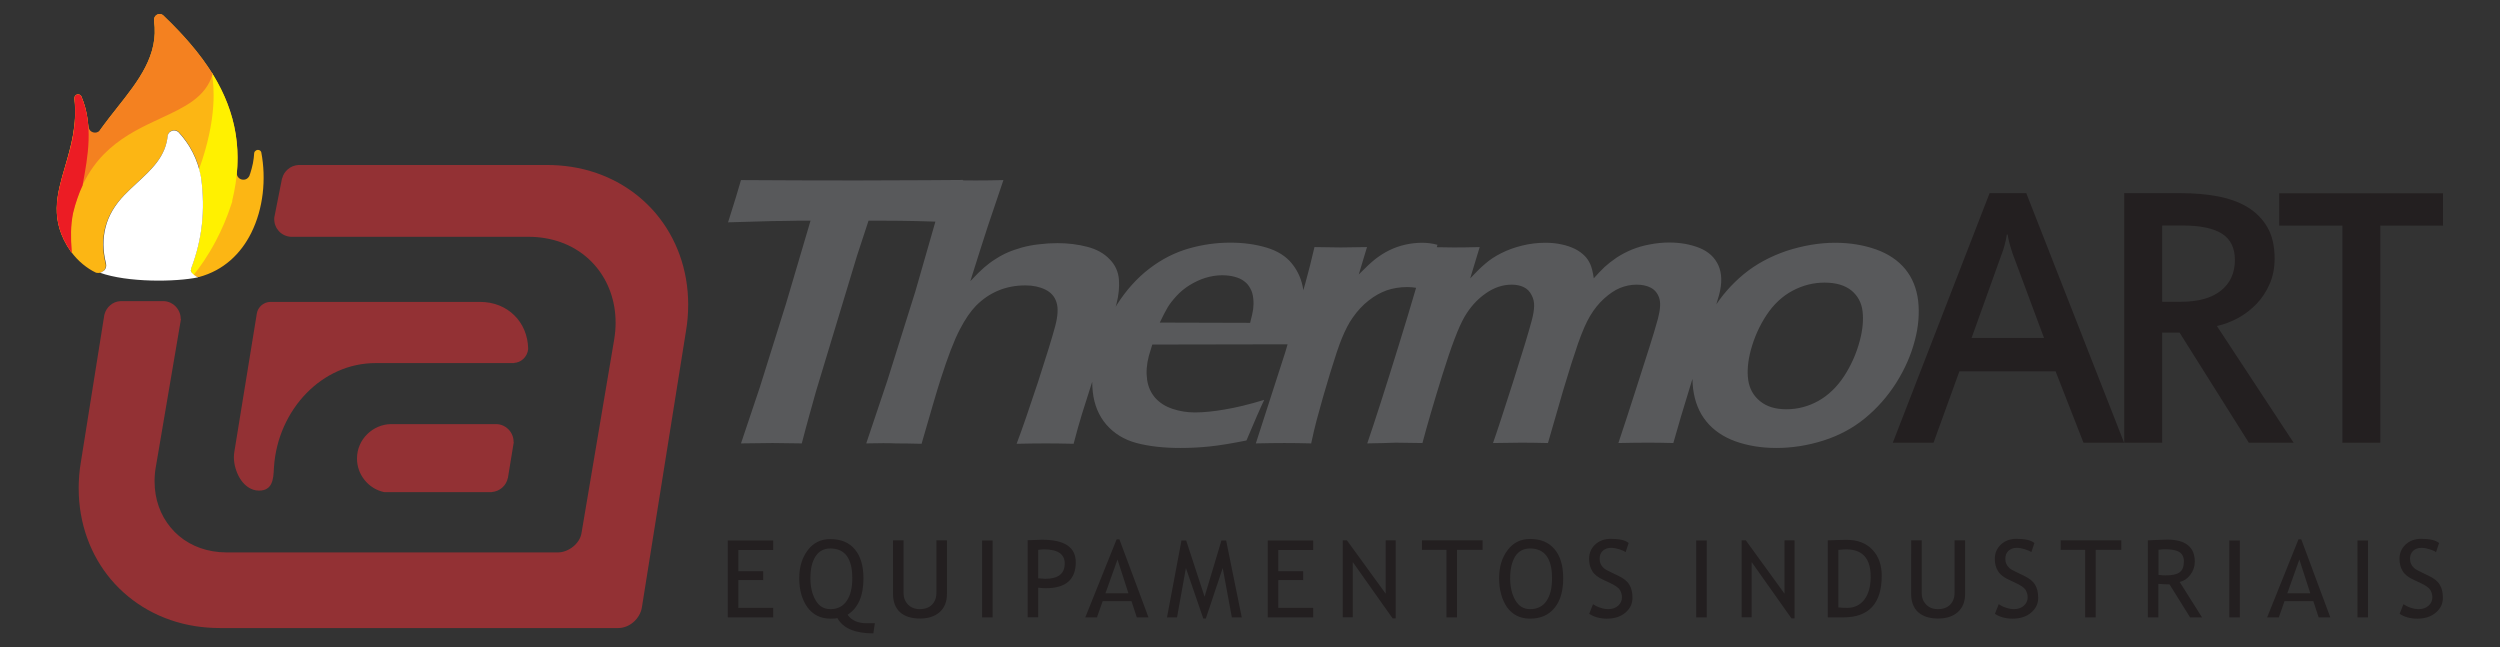
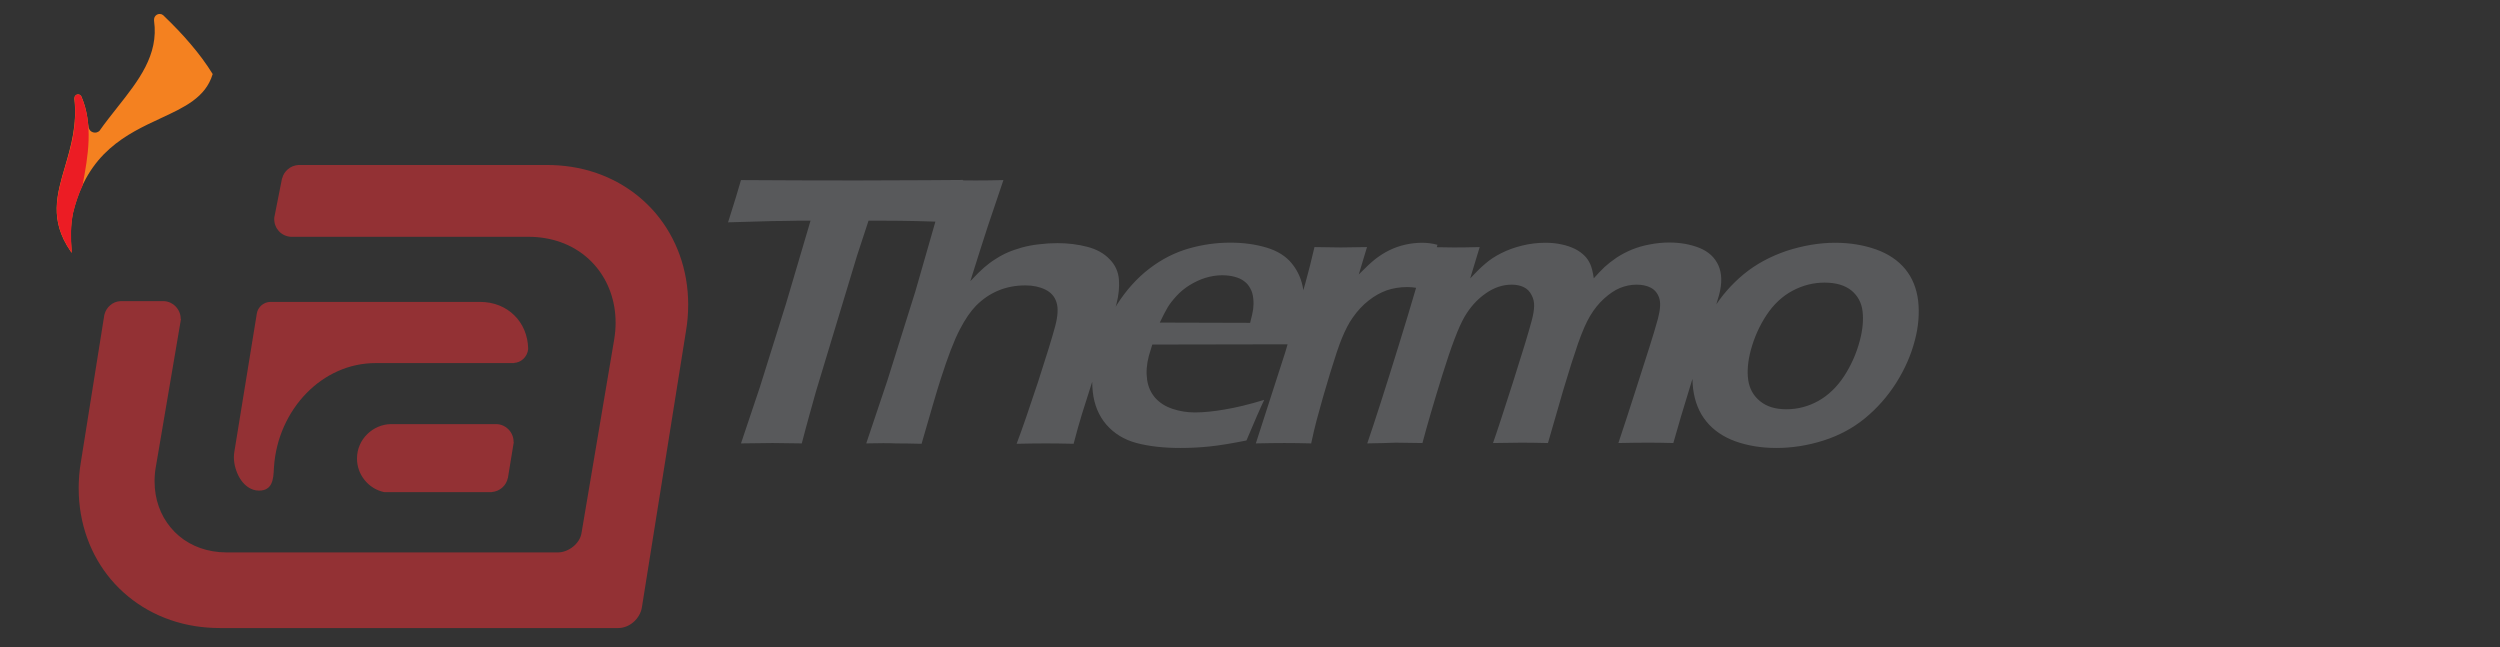
<svg xmlns="http://www.w3.org/2000/svg" id="Camada_1" x="0px" y="0px" viewBox="0 0 197 51" style="enable-background:new 0 0 197 51;" xml:space="preserve">
  <rect x="0" y="0" width="197" height="51" fill="#333333" stroke="none" />
  <style type="text/css">	.st0{fill:#231F20;}	.st1{fill:#58595B;}	.st2{fill-rule:evenodd;clip-rule:evenodd;fill:#933134;}	.st3{fill-rule:evenodd;clip-rule:evenodd;fill:#FCB614;}	.st4{fill-rule:evenodd;clip-rule:evenodd;fill:#FFF100;}	.st5{fill-rule:evenodd;clip-rule:evenodd;fill:#F48120;}	.st6{fill-rule:evenodd;clip-rule:evenodd;fill:#EC1C24;}	.st7{fill-rule:evenodd;clip-rule:evenodd;fill:#FFFFFF;}</style>
  <g>
-     <path class="st0" d="M189.09,48.37l0.3-0.76c0.16,0.11,0.35,0.21,0.58,0.28c0.23,0.08,0.44,0.11,0.62,0.11  c0.32,0,0.58-0.09,0.78-0.27c0.2-0.18,0.3-0.4,0.3-0.67c0-0.2-0.06-0.39-0.16-0.57c-0.11-0.18-0.38-0.37-0.82-0.57l-0.49-0.23  c-0.42-0.19-0.71-0.42-0.87-0.69c-0.17-0.27-0.25-0.59-0.25-0.96c0-0.45,0.16-0.83,0.48-1.13c0.32-0.3,0.73-0.45,1.24-0.45  c0.67,0,1.14,0.11,1.4,0.33l-0.24,0.72c-0.11-0.08-0.28-0.16-0.51-0.23c-0.23-0.07-0.44-0.11-0.63-0.11c-0.28,0-0.5,0.08-0.67,0.24  c-0.16,0.16-0.24,0.37-0.24,0.62c0,0.15,0.03,0.3,0.09,0.42c0.06,0.13,0.14,0.23,0.24,0.32c0.1,0.09,0.32,0.21,0.64,0.36l0.5,0.24  c0.42,0.2,0.71,0.43,0.87,0.7c0.17,0.27,0.25,0.62,0.25,1.04c0,0.46-0.18,0.84-0.55,1.16c-0.37,0.32-0.86,0.48-1.47,0.48  C189.93,48.75,189.47,48.62,189.09,48.37 M185.77,48.65v-6.06h0.83v6.06H185.77z M181.19,44.09l-0.95,2.66h1.81L181.19,44.09z   M182.71,48.65l-0.42-1.28h-2.27l-0.45,1.28h-0.92l2.47-6.15h0.22l2.29,6.15H182.71z M175.67,48.65v-6.06h0.83v6.06H175.67z   M170.09,43.32v1.98c0.2,0.03,0.39,0.04,0.58,0.04c0.5,0,0.86-0.08,1.08-0.24c0.23-0.16,0.34-0.45,0.34-0.86  c0-0.34-0.12-0.59-0.36-0.74c-0.24-0.15-0.63-0.22-1.15-0.22C170.5,43.28,170.33,43.29,170.09,43.32z M172.58,48.65l-1.62-2.6  c-0.19,0-0.48-0.01-0.88-0.04v2.64h-0.83v-6.07c0.03,0,0.25-0.01,0.64-0.03c0.4-0.02,0.69-0.03,0.87-0.03  c1.46,0,2.19,0.58,2.19,1.74c0,0.38-0.12,0.73-0.35,1.03c-0.23,0.31-0.51,0.49-0.84,0.57l1.76,2.79H172.58z M165.14,43.33v5.32  h-0.83v-5.32h-1.93v-0.75h4.78v0.75H165.14z M157.2,48.37l0.3-0.76c0.16,0.11,0.35,0.21,0.58,0.28c0.23,0.08,0.44,0.11,0.62,0.11  c0.32,0,0.58-0.09,0.78-0.27c0.2-0.18,0.3-0.4,0.3-0.67c0-0.2-0.06-0.39-0.16-0.57c-0.11-0.18-0.38-0.37-0.82-0.57l-0.49-0.23  c-0.42-0.19-0.71-0.42-0.87-0.69c-0.17-0.27-0.25-0.59-0.25-0.96c0-0.45,0.16-0.83,0.48-1.13c0.32-0.3,0.73-0.45,1.24-0.45  c0.67,0,1.14,0.11,1.4,0.33l-0.24,0.72c-0.11-0.08-0.28-0.16-0.51-0.23c-0.23-0.07-0.44-0.11-0.63-0.11c-0.28,0-0.5,0.08-0.67,0.24  c-0.16,0.16-0.24,0.37-0.24,0.62c0,0.15,0.03,0.3,0.09,0.42c0.06,0.13,0.14,0.23,0.24,0.32c0.1,0.09,0.32,0.21,0.64,0.36l0.5,0.24  c0.42,0.2,0.71,0.43,0.87,0.7c0.17,0.27,0.25,0.62,0.25,1.04c0,0.46-0.18,0.84-0.55,1.16c-0.37,0.32-0.86,0.48-1.47,0.48  C158.04,48.75,157.58,48.62,157.2,48.37z M150.6,42.58h0.83v4.15c0,0.37,0.12,0.67,0.35,0.91c0.23,0.24,0.54,0.36,0.93,0.36  c0.41,0,0.73-0.12,0.96-0.35c0.23-0.23,0.35-0.55,0.35-0.94v-4.13h0.83v4.22c0,0.61-0.19,1.09-0.57,1.43  c-0.38,0.34-0.9,0.51-1.56,0.51c-0.68,0-1.2-0.17-1.57-0.5c-0.37-0.34-0.55-0.82-0.55-1.45V42.58z M144.86,43.33v4.53  c0.19,0.03,0.41,0.04,0.69,0.04c0.58,0,1.03-0.22,1.36-0.65c0.33-0.43,0.5-1.04,0.5-1.81c0-1.43-0.64-2.15-1.93-2.15  C145.4,43.29,145.19,43.3,144.86,43.33z M145.25,48.65h-1.22v-6.07c0.78-0.03,1.28-0.04,1.5-0.04c0.85,0,1.52,0.26,2.01,0.77  c0.49,0.51,0.74,1.2,0.74,2.06C148.28,47.55,147.27,48.65,145.25,48.65z M141.17,48.73l-3.14-4.44v4.35h-0.79v-6.06h0.33l3.05,4.2  v-4.2h0.79v6.15H141.17z M133.66,48.65v-6.06h0.83v6.06H133.66z M125.23,48.37l0.3-0.76c0.16,0.11,0.35,0.21,0.58,0.28  c0.23,0.08,0.44,0.11,0.62,0.11c0.32,0,0.58-0.09,0.78-0.27c0.2-0.18,0.3-0.4,0.3-0.67c0-0.2-0.06-0.39-0.16-0.57  c-0.11-0.18-0.38-0.37-0.82-0.57l-0.49-0.23c-0.42-0.19-0.71-0.42-0.87-0.69c-0.17-0.27-0.25-0.59-0.25-0.96  c0-0.45,0.16-0.83,0.48-1.13c0.32-0.3,0.73-0.45,1.24-0.45c0.67,0,1.14,0.11,1.4,0.33l-0.24,0.72c-0.11-0.08-0.28-0.16-0.51-0.23  c-0.23-0.07-0.44-0.11-0.63-0.11c-0.28,0-0.5,0.08-0.67,0.24c-0.16,0.16-0.24,0.37-0.24,0.62c0,0.15,0.03,0.3,0.09,0.42  c0.06,0.13,0.14,0.23,0.24,0.32c0.1,0.09,0.32,0.21,0.64,0.36l0.5,0.24c0.42,0.2,0.71,0.43,0.87,0.7c0.17,0.27,0.25,0.62,0.25,1.04  c0,0.46-0.18,0.84-0.55,1.16c-0.37,0.32-0.86,0.48-1.47,0.48C126.08,48.75,125.62,48.62,125.23,48.37z M119,45.56  c0,0.7,0.14,1.28,0.41,1.74c0.27,0.47,0.66,0.7,1.16,0.7c0.56,0,1-0.21,1.29-0.64c0.3-0.43,0.44-1.03,0.44-1.8  c0-1.56-0.58-2.34-1.74-2.34c-0.51,0-0.9,0.21-1.17,0.63C119.14,44.27,119,44.84,119,45.56z M118.13,45.56  c0-0.88,0.22-1.61,0.66-2.2c0.44-0.59,1.03-0.89,1.78-0.89c0.84,0,1.49,0.27,1.94,0.82c0.45,0.54,0.67,1.3,0.67,2.27  c0,1-0.22,1.78-0.68,2.34c-0.45,0.56-1.1,0.85-1.94,0.85c-0.76,0-1.36-0.3-1.8-0.89C118.35,47.26,118.13,46.49,118.13,45.56z   M114.81,43.33v5.32h-0.83v-5.32h-1.93v-0.75h4.78v0.75H114.81z M109.74,48.73l-3.14-4.44v4.35h-0.79v-6.06h0.33l3.05,4.2v-4.2  h0.79v6.15H109.74z M100.73,43.33v1.68h1.96v0.7h-1.96v2.19h2.75v0.75h-3.58v-6.06h3.58v0.75H100.73z M97.07,48.65l-0.72-3.89  l-1.33,3.98h-0.2l-1.37-3.98l-0.7,3.89h-0.79l1.14-6.06h0.37l1.45,4.43l1.33-4.43h0.37l1.23,6.06H97.07z M88.06,44.09l-0.95,2.66  h1.81L88.06,44.09z M89.58,48.65l-0.42-1.28h-2.27l-0.45,1.28h-0.92l2.47-6.15h0.22l2.29,6.15H89.58z M81.81,43.33v2.24  c0.35,0.03,0.54,0.04,0.55,0.04c1.03,0,1.54-0.4,1.54-1.21c0-0.74-0.55-1.11-1.64-1.11C82.15,43.29,82,43.3,81.81,43.33z   M81.81,46.31v2.33h-0.83v-6.07c0.63-0.03,1.01-0.04,1.14-0.04c1.76,0,2.65,0.59,2.65,1.77c0,1.36-0.78,2.05-2.34,2.05  C82.33,46.36,82.12,46.34,81.81,46.31z M77.39,48.65v-6.06h0.83v6.06H77.39z M70.37,42.58h0.83v4.15c0,0.37,0.12,0.67,0.35,0.91  C71.79,47.88,72.1,48,72.48,48c0.41,0,0.73-0.12,0.96-0.35c0.23-0.23,0.35-0.55,0.35-0.94v-4.13h0.83v4.22  c0,0.61-0.19,1.09-0.57,1.43c-0.38,0.34-0.9,0.51-1.56,0.51c-0.68,0-1.2-0.17-1.57-0.5c-0.37-0.34-0.55-0.82-0.55-1.45V42.58z   M65.43,43.22c-0.51,0-0.9,0.21-1.17,0.63c-0.27,0.42-0.4,0.99-0.4,1.71c0,0.7,0.14,1.28,0.41,1.74c0.27,0.47,0.66,0.7,1.16,0.7  c0.57,0,1-0.22,1.29-0.65c0.3-0.43,0.44-1.03,0.44-1.79C67.16,44,66.58,43.22,65.43,43.22z M68.94,49.1l-0.12,0.81  c-1.44,0-2.39-0.4-2.84-1.21c-0.08,0.04-0.27,0.05-0.55,0.05c-0.76,0-1.36-0.3-1.8-0.89c-0.43-0.6-0.65-1.36-0.65-2.29  c0-0.88,0.22-1.61,0.66-2.2c0.44-0.59,1.03-0.89,1.79-0.89c0.84,0,1.49,0.27,1.94,0.82c0.45,0.54,0.67,1.3,0.67,2.27  c0,1.39-0.42,2.35-1.25,2.87c0.3,0.44,0.8,0.67,1.51,0.67H68.94z M58.18,43.33v1.68h1.96v0.7h-1.96v2.19h2.75v0.75h-3.58v-6.06  h3.58v0.75H58.18z" />
    <path class="st1" d="M143.78,22.27c-0.88,0-1.72,0.21-2.53,0.64c-0.8,0.43-1.49,1.07-2.05,1.92c-0.56,0.85-0.97,1.77-1.24,2.77  c-0.23,0.88-0.3,1.66-0.2,2.35c0.1,0.68,0.41,1.24,0.93,1.66c0.52,0.43,1.21,0.64,2.08,0.64c0.89,0,1.73-0.22,2.52-0.66  c0.78-0.44,1.46-1.09,2.02-1.94c0.56-0.86,0.98-1.8,1.25-2.83c0.22-0.84,0.29-1.6,0.21-2.29c-0.08-0.68-0.38-1.23-0.89-1.65  C145.37,22.48,144.68,22.27,143.78,22.27 M144.61,19.13c1.17,0,2.24,0.18,3.21,0.52c0.98,0.35,1.75,0.87,2.31,1.55  c0.56,0.68,0.9,1.52,1.02,2.5c0.11,0.99,0.03,2.03-0.26,3.12c-0.3,1.16-0.79,2.27-1.47,3.35c-0.68,1.07-1.5,2-2.45,2.78  c-0.96,0.79-2.05,1.37-3.27,1.76c-1.22,0.39-2.47,0.59-3.73,0.59c-1.18,0-2.25-0.18-3.21-0.52c-0.97-0.35-1.74-0.88-2.3-1.57  c-0.57-0.7-0.91-1.55-1.04-2.55c-0.12-1.01-0.05-2.05,0.24-3.15c0.29-1.11,0.75-2.18,1.37-3.19c0.62-1.01,1.41-1.91,2.37-2.71  c0.96-0.79,2.09-1.4,3.38-1.84C142.08,19.35,143.36,19.13,144.61,19.13z M107.74,34.94c0.59-1.72,1.42-4.3,2.48-7.73  c1.06-3.42,1.81-6.01,2.27-7.74c0.86,0.02,1.55,0.03,2.08,0.03c0.62,0,1.29-0.01,2.03-0.03l-0.75,2.47  c0.45-0.48,0.84-0.87,1.19-1.16c0.34-0.3,0.76-0.58,1.26-0.83c0.49-0.25,1.04-0.45,1.65-0.6c0.61-0.15,1.22-0.22,1.82-0.22  c0.46,0,0.89,0.04,1.28,0.13c0.4,0.08,0.76,0.21,1.07,0.36c0.31,0.16,0.55,0.34,0.75,0.54c0.2,0.2,0.34,0.43,0.45,0.67  c0.11,0.25,0.2,0.62,0.27,1.1c0.32-0.36,0.6-0.65,0.85-0.89c0.25-0.23,0.57-0.48,0.95-0.74c0.38-0.25,0.79-0.46,1.22-0.64  c0.43-0.17,0.89-0.31,1.4-0.4c0.51-0.1,1.02-0.15,1.54-0.15c0.88,0,1.68,0.15,2.38,0.43c0.71,0.29,1.2,0.75,1.48,1.37  c0.28,0.62,0.3,1.4,0.06,2.31c-0.13,0.49-0.35,1.2-0.67,2.14c-0.32,0.94-0.81,2.48-1.47,4.61c-0.66,2.13-1.15,3.78-1.47,4.94  c-0.74-0.02-1.39-0.03-1.96-0.03c-0.67,0-1.46,0.01-2.37,0.03c0.44-1.31,0.88-2.67,1.34-4.1l1.11-3.47  c0.28-0.88,0.5-1.62,0.67-2.24c0.19-0.72,0.22-1.27,0.09-1.64c-0.13-0.37-0.35-0.63-0.66-0.79c-0.3-0.16-0.68-0.24-1.11-0.24  c-0.46,0-0.89,0.09-1.31,0.26c-0.41,0.17-0.83,0.45-1.26,0.84c-0.42,0.38-0.78,0.83-1.09,1.35c-0.31,0.51-0.62,1.23-0.95,2.16  c-0.32,0.92-0.71,2.14-1.16,3.65l-1.22,4.22c-0.83-0.02-1.53-0.03-2.09-0.03c-0.56,0-1.3,0.01-2.24,0.03  c0.28-0.78,0.8-2.38,1.57-4.78c0.77-2.41,1.26-4.03,1.48-4.87c0.12-0.44,0.18-0.82,0.19-1.13c0.01-0.31-0.05-0.6-0.2-0.88  c-0.14-0.28-0.34-0.49-0.61-0.62c-0.26-0.13-0.58-0.2-0.96-0.2c-0.71,0-1.4,0.23-2.06,0.7c-0.66,0.46-1.22,1.08-1.67,1.86  c-0.45,0.78-1.03,2.3-1.73,4.55c-0.7,2.25-1.22,4.04-1.57,5.37c-0.92-0.02-1.62-0.03-2.1-0.03  C109.44,34.91,108.69,34.92,107.74,34.94z M98.96,34.94l2.33-7.22l1.23-4.2c0.25-0.86,0.49-1.73,0.71-2.6  c0.04-0.16,0.16-0.64,0.35-1.45c0.94,0.02,1.63,0.03,2.08,0.03c0.52,0,1.21-0.01,2.06-0.03l-0.65,2.16  c0.53-0.54,0.97-0.95,1.31-1.22c0.34-0.26,0.71-0.5,1.1-0.69c0.39-0.19,0.81-0.34,1.25-0.44c0.45-0.1,0.88-0.15,1.33-0.15  c0.4,0,0.81,0.05,1.21,0.16c-0.25,0.95-0.52,2.15-0.82,3.61c-0.55-0.19-1.07-0.28-1.55-0.28c-0.59,0-1.13,0.09-1.63,0.26  c-0.5,0.18-0.98,0.45-1.43,0.81c-0.46,0.36-0.87,0.8-1.24,1.33c-0.31,0.43-0.59,0.98-0.87,1.66c-0.22,0.53-0.52,1.43-0.91,2.7  c-0.39,1.28-0.75,2.53-1.08,3.77c-0.12,0.47-0.27,1.07-0.42,1.79c-0.76-0.02-1.46-0.03-2.1-0.03  C100.59,34.91,99.84,34.92,98.96,34.94z M91.39,25.42l7.12,0.02c0.13-0.49,0.21-0.86,0.24-1.09c0.03-0.24,0.04-0.51,0.01-0.81  c-0.03-0.3-0.1-0.57-0.23-0.8c-0.12-0.23-0.28-0.43-0.49-0.58c-0.2-0.16-0.46-0.27-0.75-0.35c-0.3-0.08-0.63-0.12-0.99-0.12  c-0.43,0-0.86,0.07-1.3,0.2c-0.43,0.13-0.85,0.33-1.26,0.58c-0.4,0.25-0.75,0.54-1.04,0.86c-0.29,0.32-0.53,0.62-0.7,0.91  C91.83,24.53,91.63,24.92,91.39,25.42z M99.62,31.51c-0.29,0.6-0.75,1.66-1.4,3.2c-1.16,0.23-2.12,0.39-2.89,0.47  c-0.77,0.08-1.54,0.12-2.3,0.12c-1.33,0-2.49-0.13-3.47-0.39c-0.98-0.26-1.77-0.75-2.38-1.45c-0.6-0.7-0.96-1.57-1.07-2.59  c-0.11-1.02-0.01-2.1,0.28-3.22c0.33-1.24,0.86-2.45,1.61-3.62c0.74-1.17,1.61-2.13,2.58-2.87c0.98-0.75,2.02-1.27,3.1-1.58  c1.09-0.31,2.17-0.46,3.27-0.46c1.04,0,1.98,0.13,2.85,0.39c0.87,0.26,1.54,0.68,2.01,1.27c0.48,0.59,0.78,1.29,0.9,2.12  c0.12,0.82,0.05,1.74-0.22,2.76c-0.13,0.48-0.31,0.96-0.54,1.47l-11.15,0.02c-0.12,0.37-0.21,0.67-0.27,0.89  c-0.18,0.68-0.22,1.3-0.14,1.87c0.08,0.57,0.3,1.05,0.64,1.44c0.35,0.39,0.8,0.68,1.37,0.87c0.57,0.19,1.15,0.28,1.75,0.28  c0.7,0,1.48-0.08,2.34-0.23C97.36,32.13,98.4,31.88,99.62,31.51z M68.26,34.94l1.66-4.94l2.22-7.07l2.51-8.74  c0.89,0.02,1.63,0.03,2.21,0.03c0.77,0,1.51-0.01,2.21-0.03l-1.23,3.64c-0.29,0.9-0.76,2.34-1.38,4.33  c0.45-0.49,0.82-0.85,1.1-1.09c0.28-0.24,0.58-0.47,0.91-0.67c0.32-0.21,0.64-0.38,0.97-0.52c0.32-0.14,0.69-0.26,1.1-0.38  c0.41-0.11,0.86-0.2,1.34-0.25c0.48-0.06,0.96-0.09,1.45-0.09c0.85,0,1.62,0.1,2.35,0.29c0.73,0.19,1.31,0.51,1.75,0.97  c0.45,0.45,0.69,0.99,0.74,1.6c0.05,0.61-0.02,1.25-0.19,1.92c-0.11,0.43-0.32,1.11-0.61,2.03l-2.1,6.62  c-0.21,0.69-0.44,1.48-0.67,2.38c-0.81-0.02-1.53-0.03-2.16-0.03c-0.68,0-1.45,0.01-2.33,0.03c0.45-1.19,1.01-2.82,1.69-4.88  c0.67-2.06,1.12-3.53,1.35-4.39c0.21-0.8,0.25-1.43,0.1-1.88c-0.14-0.45-0.43-0.78-0.88-1c-0.45-0.22-0.97-0.33-1.56-0.33  c-0.77,0-1.49,0.13-2.15,0.41c-0.63,0.26-1.22,0.66-1.74,1.18c-0.43,0.44-0.86,1.06-1.28,1.87c-0.45,0.85-0.95,2.16-1.52,3.94  c-0.28,0.86-0.77,2.55-1.5,5.08c-0.79-0.02-1.47-0.03-2.05-0.03C70.01,34.91,69.24,34.92,68.26,34.94z M58.39,34.94l1.49-4.44  l2.07-6.61l1.92-6.5h-1.05l-0.99,0.02l-0.94,0.01l-3.52,0.1c0.47-1.46,0.8-2.57,1.02-3.33c2.9,0.02,5.95,0.03,9.13,0.03l5.45-0.02  l2.91-0.02c-0.48,1.44-0.82,2.55-1.03,3.33c-1.81-0.08-3.56-0.12-5.24-0.12h-1.17l-0.91,2.77l-3.23,10.68l-0.5,1.79  c-0.21,0.74-0.41,1.51-0.62,2.31l-2.3-0.03C60.63,34.91,59.8,34.92,58.39,34.94z" />
-     <path class="st0" d="M192.52,17.78h-4.95v17.11h-2.99V17.78h-4.98v-2.55h12.91V17.78z M180.74,34.89h-3.53l-5.46-8.68h-1.37v8.68  h-2.99V15.22h4.45c1.04,0,2.02,0.08,2.91,0.25c0.9,0.17,1.69,0.45,2.35,0.85c0.66,0.4,1.19,0.93,1.57,1.59  c0.38,0.65,0.57,1.48,0.57,2.47c0,0.73-0.13,1.4-0.39,1.99c-0.26,0.6-0.6,1.12-1.02,1.56c-0.43,0.45-0.91,0.82-1.45,1.12  c-0.55,0.3-1.11,0.51-1.69,0.64L180.74,34.89z M176.11,20.48c0-0.94-0.34-1.63-1.01-2.06c-0.67-0.43-1.71-0.65-3.11-0.65h-1.61  v6.01h1.46c1.38,0,2.43-0.29,3.17-0.88C175.74,22.32,176.11,21.51,176.11,20.48z M158.58,19.95c-0.04-0.15-0.1-0.35-0.19-0.62  c-0.08-0.26-0.14-0.55-0.19-0.85h-0.06c-0.05,0.32-0.11,0.61-0.19,0.88c-0.07,0.27-0.15,0.49-0.22,0.67l-2.37,6.6h5.71  L158.58,19.95z M167.38,34.89h-3.2l-2.2-5.63h-7.58l-2.04,5.63h-3.21l7.63-19.67h2.89L167.38,34.89z" />
    <path class="st2" d="M48.71,49.49H17.36c-0.68,0-1.34-0.05-1.98-0.15c-2.72-0.43-5.01-1.76-6.63-3.67  c-1.61-1.91-2.55-4.41-2.55-7.19c0-0.67,0.05-1.35,0.17-2.05l1.84-11.55l0.01-0.09h0.01c0.07-0.29,0.23-0.55,0.46-0.74  c0.22-0.19,0.5-0.31,0.81-0.32v0H9.6h0.02h3.21h0.02h0.08v0c0.35,0.02,0.67,0.17,0.9,0.41c0.25,0.25,0.41,0.6,0.41,0.98l0,0.01  h0.02l-0.02,0.13l-1.96,11.53c-0.07,0.39-0.1,0.77-0.1,1.14c0,1.41,0.46,2.67,1.27,3.64c0.8,0.97,1.95,1.64,3.32,1.87  c0.35,0.06,0.71,0.09,1.08,0.09h26.12c0.42,0,0.85-0.18,1.2-0.46c0.33-0.27,0.58-0.64,0.65-1.05l2.57-15.22  c0.08-0.47,0.12-0.92,0.12-1.37c0-1.7-0.56-3.23-1.53-4.4c-0.97-1.17-2.35-1.98-4.01-2.26c-0.41-0.07-0.85-0.11-1.3-0.11H22.91  l-0.01,0c-0.36-0.03-0.69-0.19-0.92-0.44c-0.23-0.25-0.37-0.58-0.37-0.95c0-0.01,0-0.02,0-0.05c0-0.02,0-0.03,0-0.04l0-0.01l0-0.01  l0.6-3.03l0.02-0.09h0.01c0.07-0.28,0.23-0.52,0.44-0.7c0.23-0.2,0.52-0.32,0.85-0.34l0,0h19.54c0.68,0,1.34,0.05,1.98,0.15  c2.72,0.43,5.01,1.76,6.63,3.67c1.61,1.91,2.55,4.41,2.55,7.19h0c0,0.67-0.05,1.35-0.17,2.05l-3.48,21.81  c-0.07,0.44-0.32,0.85-0.65,1.14C49.59,49.31,49.16,49.49,48.71,49.49 M40.46,34.99l-0.42,2.57l-0.01,0.09h-0.01  c-0.06,0.31-0.22,0.58-0.45,0.78c-0.22,0.19-0.5,0.32-0.81,0.34v0.01h-0.11h-8.36h-0.01l-0.01,0c-0.62-0.13-1.16-0.48-1.54-0.95  c-0.38-0.47-0.6-1.06-0.6-1.7c0-0.74,0.3-1.42,0.8-1.91c0.49-0.49,1.17-0.8,1.91-0.8h8.29l0,0c0.37,0.01,0.71,0.18,0.95,0.43  c0.24,0.25,0.39,0.59,0.39,0.96c0,0.01,0,0.03,0,0.05h0.02L40.46,34.99z M21.3,23.79h16.53c1.08,0,2.02,0.39,2.69,1.05  c0.68,0.66,1.08,1.59,1.1,2.65l0,0l0,0.01c-0.03,0.31-0.17,0.59-0.39,0.79v0c-0.19,0.18-0.44,0.29-0.72,0.31v0.01H40.4H29.61  c-2.13,0-4.02,0.91-5.44,2.35c-1.48,1.51-2.43,3.59-2.58,5.83c0,0.06-0.01,0.12-0.01,0.18c-0.04,0.75-0.09,1.69-1.17,1.69  c-0.08,0-0.16-0.01-0.24-0.02c-0.54-0.09-0.98-0.47-1.28-0.97c-0.29-0.49-0.46-1.09-0.46-1.64c0-0.13,0.01-0.26,0.03-0.39  l1.78-10.95c0.04-0.25,0.18-0.47,0.37-0.64C20.81,23.89,21.05,23.79,21.3,23.79z" />
-     <path class="st3" d="M8.29,17.92c-0.23,0.9-0.22,1.85,0.03,2.85l0.01,0.05l0,0c0,0.01,0,0.02,0,0.03c0,0.03,0.01,0.05,0.01,0.08  c0,0.16-0.06,0.3-0.17,0.41l0,0c-0.1,0.1-0.25,0.17-0.41,0.17c-0.04,0-0.07,0-0.11-0.01c-0.02,0-0.04-0.01-0.06-0.01l0,0.01  l-0.04-0.02c-0.34-0.16-0.68-0.38-1.01-0.65c-0.33-0.27-0.65-0.6-0.95-1.01l0,0c-1.7-2.45-1.11-4.45-0.45-6.71  C5.6,11.52,6.1,9.82,5.87,7.76L5.86,7.71h0.01c0-0.07,0.03-0.14,0.08-0.19l0,0C6,7.47,6.07,7.44,6.15,7.44  c0.06,0,0.11,0.02,0.15,0.04C6.34,7.5,6.36,7.53,6.38,7.56l0.01,0L6.41,7.6c0.25,0.58,0.42,1.23,0.51,1.96  c0.08,0.67,0.09,1.39,0.04,2.18c0.62-1.17,1.46-2.22,2.28-3.26c1.67-2.11,3.28-4.14,2.9-6.83l0-0.03l0,0c0-0.01,0-0.01,0-0.02  c0-0.02,0-0.04,0-0.05c0-0.12,0.05-0.23,0.13-0.31h0c0.08-0.08,0.19-0.13,0.31-0.13c0.05,0,0.09,0.01,0.13,0.02h0  c0.04,0.01,0.08,0.04,0.12,0.06l0,0l0,0c1.94,1.84,3.52,3.72,4.55,5.76c1.03,2.04,1.52,4.25,1.28,6.75l0,0  c0.01,0.13,0.08,0.25,0.17,0.33c0.09,0.08,0.21,0.13,0.35,0.13c0.13,0,0.24-0.04,0.33-0.12c0.09-0.08,0.16-0.18,0.18-0.3l0.01-0.04  l0.01,0c0.09-0.27,0.16-0.55,0.22-0.83h0c0.05-0.28,0.09-0.55,0.1-0.8l0-0.04h0.01c0.01-0.06,0.04-0.11,0.09-0.14  c0.05-0.05,0.12-0.08,0.19-0.08c0.07,0,0.12,0.02,0.17,0.05c0.05,0.03,0.08,0.08,0.1,0.14l0,0l0,0c0.4,2.1,0.16,4.45-0.79,6.35  c-0.82,1.65-2.18,2.96-4.12,3.48l0,0l0,0l-0.02,0h0l-0.02,0l0,0c-0.16,0-0.3-0.06-0.41-0.17c-0.1-0.1-0.17-0.25-0.17-0.41  c0-0.04,0-0.07,0.01-0.11c0-0.02,0.01-0.04,0.02-0.06l0,0l0.02-0.04c0.4-1.07,0.68-2.19,0.81-3.37c0.13-1.17,0.11-2.4-0.06-3.69  c-0.28-1.5-0.92-2.65-1.78-3.58c-0.05-0.04-0.1-0.08-0.16-0.1l0,0c-0.06-0.02-0.12-0.04-0.19-0.04c-0.12,0-0.22,0.04-0.31,0.1  c-0.09,0.06-0.15,0.16-0.19,0.26c-0.14,1.66-1.23,2.67-2.41,3.76c-0.34,0.31-0.68,0.63-1.01,0.97C9.01,16.17,8.53,17.02,8.29,17.92  " />
-     <path class="st4" d="M15.76,13.68c-0.02-0.11-0.05-0.21-0.08-0.31l0-0.01l0-0.01c0.73-2.01,1.03-3.68,1.12-4.94  c0.09-1.26-0.02-2.11-0.08-2.48l-0.04-0.23l0.12,0.2c0.89,1.46,1.5,2.99,1.77,4.65c0.26,1.63,0.19,3.38-0.28,5.3l0.02-0.01  l-0.03,0.1C17.91,17.11,17.46,18.13,17,19c-0.64,1.21-1.29,2.11-1.74,2.66l-0.03,0.04l-0.03-0.04c-0.05-0.05-0.09-0.11-0.11-0.18  c-0.03-0.07-0.04-0.14-0.04-0.21c0-0.04,0-0.07,0.01-0.11c0-0.02,0.01-0.04,0.02-0.06l0,0l0.02-0.04c0.4-1.07,0.68-2.19,0.81-3.37  c0.13-1.17,0.11-2.4-0.06-3.69C15.81,13.89,15.78,13.79,15.76,13.68" />
    <path class="st5" d="M15.01,3.46c0.66,0.77,1.24,1.55,1.74,2.36l0.01,0.02l-0.01,0.02c-0.55,1.82-2.21,2.59-4.11,3.47  c-2.64,1.23-5.74,2.67-6.89,7.45c-0.1,0.5-0.15,0.99-0.16,1.49c-0.01,0.5,0.01,0.99,0.05,1.49l0.01,0.16l-0.09-0.13  c-1.68-2.44-1.09-4.44-0.43-6.68c0.46-1.58,0.96-3.28,0.73-5.34L5.87,7.71h0c0-0.07,0.03-0.14,0.08-0.19l0,0  C6,7.47,6.07,7.44,6.15,7.44c0.06,0,0.11,0.02,0.15,0.04C6.34,7.5,6.36,7.53,6.38,7.56l0.01,0L6.41,7.6  c0.15,0.34,0.27,0.7,0.36,1.09c0.09,0.38,0.15,0.78,0.19,1.2h0.01l0,0.04l0,0h0c0,0.14,0.06,0.27,0.15,0.37  c0.09,0.09,0.22,0.15,0.37,0.15c0.07,0,0.13-0.01,0.19-0.04l0,0c0.06-0.02,0.12-0.06,0.16-0.1c0.44-0.63,0.93-1.24,1.4-1.84  c1.67-2.11,3.28-4.14,2.9-6.83l0-0.03l0,0c0-0.01,0-0.01,0-0.02c0-0.02,0-0.04,0-0.05c0-0.12,0.05-0.23,0.13-0.31h0  c0.08-0.08,0.19-0.13,0.31-0.13c0.05,0,0.1,0.01,0.14,0.02v0c0.05,0.02,0.09,0.04,0.13,0.07l0,0l0,0  C13.63,1.94,14.36,2.69,15.01,3.46" />
    <path class="st6" d="M6.3,7.48c0.04,0.03,0.08,0.07,0.1,0.11l0,0c0.49,1.11,0.62,2.29,0.58,3.48c-0.04,1.19-0.26,2.38-0.47,3.52  l0,0.01l0,0.01c-0.15,0.32-0.29,0.66-0.41,1.02c-0.13,0.36-0.24,0.75-0.34,1.16c-0.1,0.5-0.15,0.99-0.16,1.49  c-0.01,0.5,0.01,0.99,0.05,1.49l0.01,0.16l-0.09-0.13c-1.68-2.44-1.09-4.44-0.43-6.68c0.04-0.13,0.07-0.26,0.11-0.37h0l0.02-0.06  c0.21-0.73,0.42-1.49,0.54-2.3C5.93,9.56,5.97,8.7,5.87,7.76L5.86,7.71h0.01c0-0.07,0.03-0.14,0.08-0.19l0,0  C6,7.47,6.07,7.44,6.15,7.44C6.21,7.44,6.26,7.46,6.3,7.48" />
-     <path class="st7" d="M7.87,21.49c2.18,0.78,5.97,0.74,7.76,0.36c-0.19-0.04-0.67-0.39-0.58-0.58c0-0.04,0-0.07,0.01-0.11  c0-0.02,0.01-0.04,0.02-0.06l0,0l0.02-0.04c0.4-1.07,0.68-2.19,0.81-3.37c0.13-1.17,0.11-2.4-0.06-3.69  c-0.28-1.5-0.92-2.65-1.78-3.58c-0.05-0.04-0.1-0.08-0.16-0.1v0c-0.06-0.02-0.12-0.04-0.19-0.04c-0.12,0-0.22,0.04-0.31,0.1  c-0.09,0.06-0.15,0.16-0.19,0.26c-0.14,1.66-1.23,2.67-2.41,3.76c-0.34,0.31-0.68,0.63-1.01,0.97c-0.76,0.79-1.25,1.63-1.48,2.53  c-0.23,0.9-0.22,1.85,0.03,2.85l0.01,0.05l0,0c0,0.01,0,0.02,0,0.03c0,0.03,0.01,0.05,0.01,0.08c0,0.16-0.06,0.3-0.17,0.41v0  C8.09,21.41,7.98,21.47,7.87,21.49 M7.59,21.48l0.04,0C7.61,21.48,7.6,21.48,7.59,21.48L7.59,21.48z" />
  </g>
</svg>